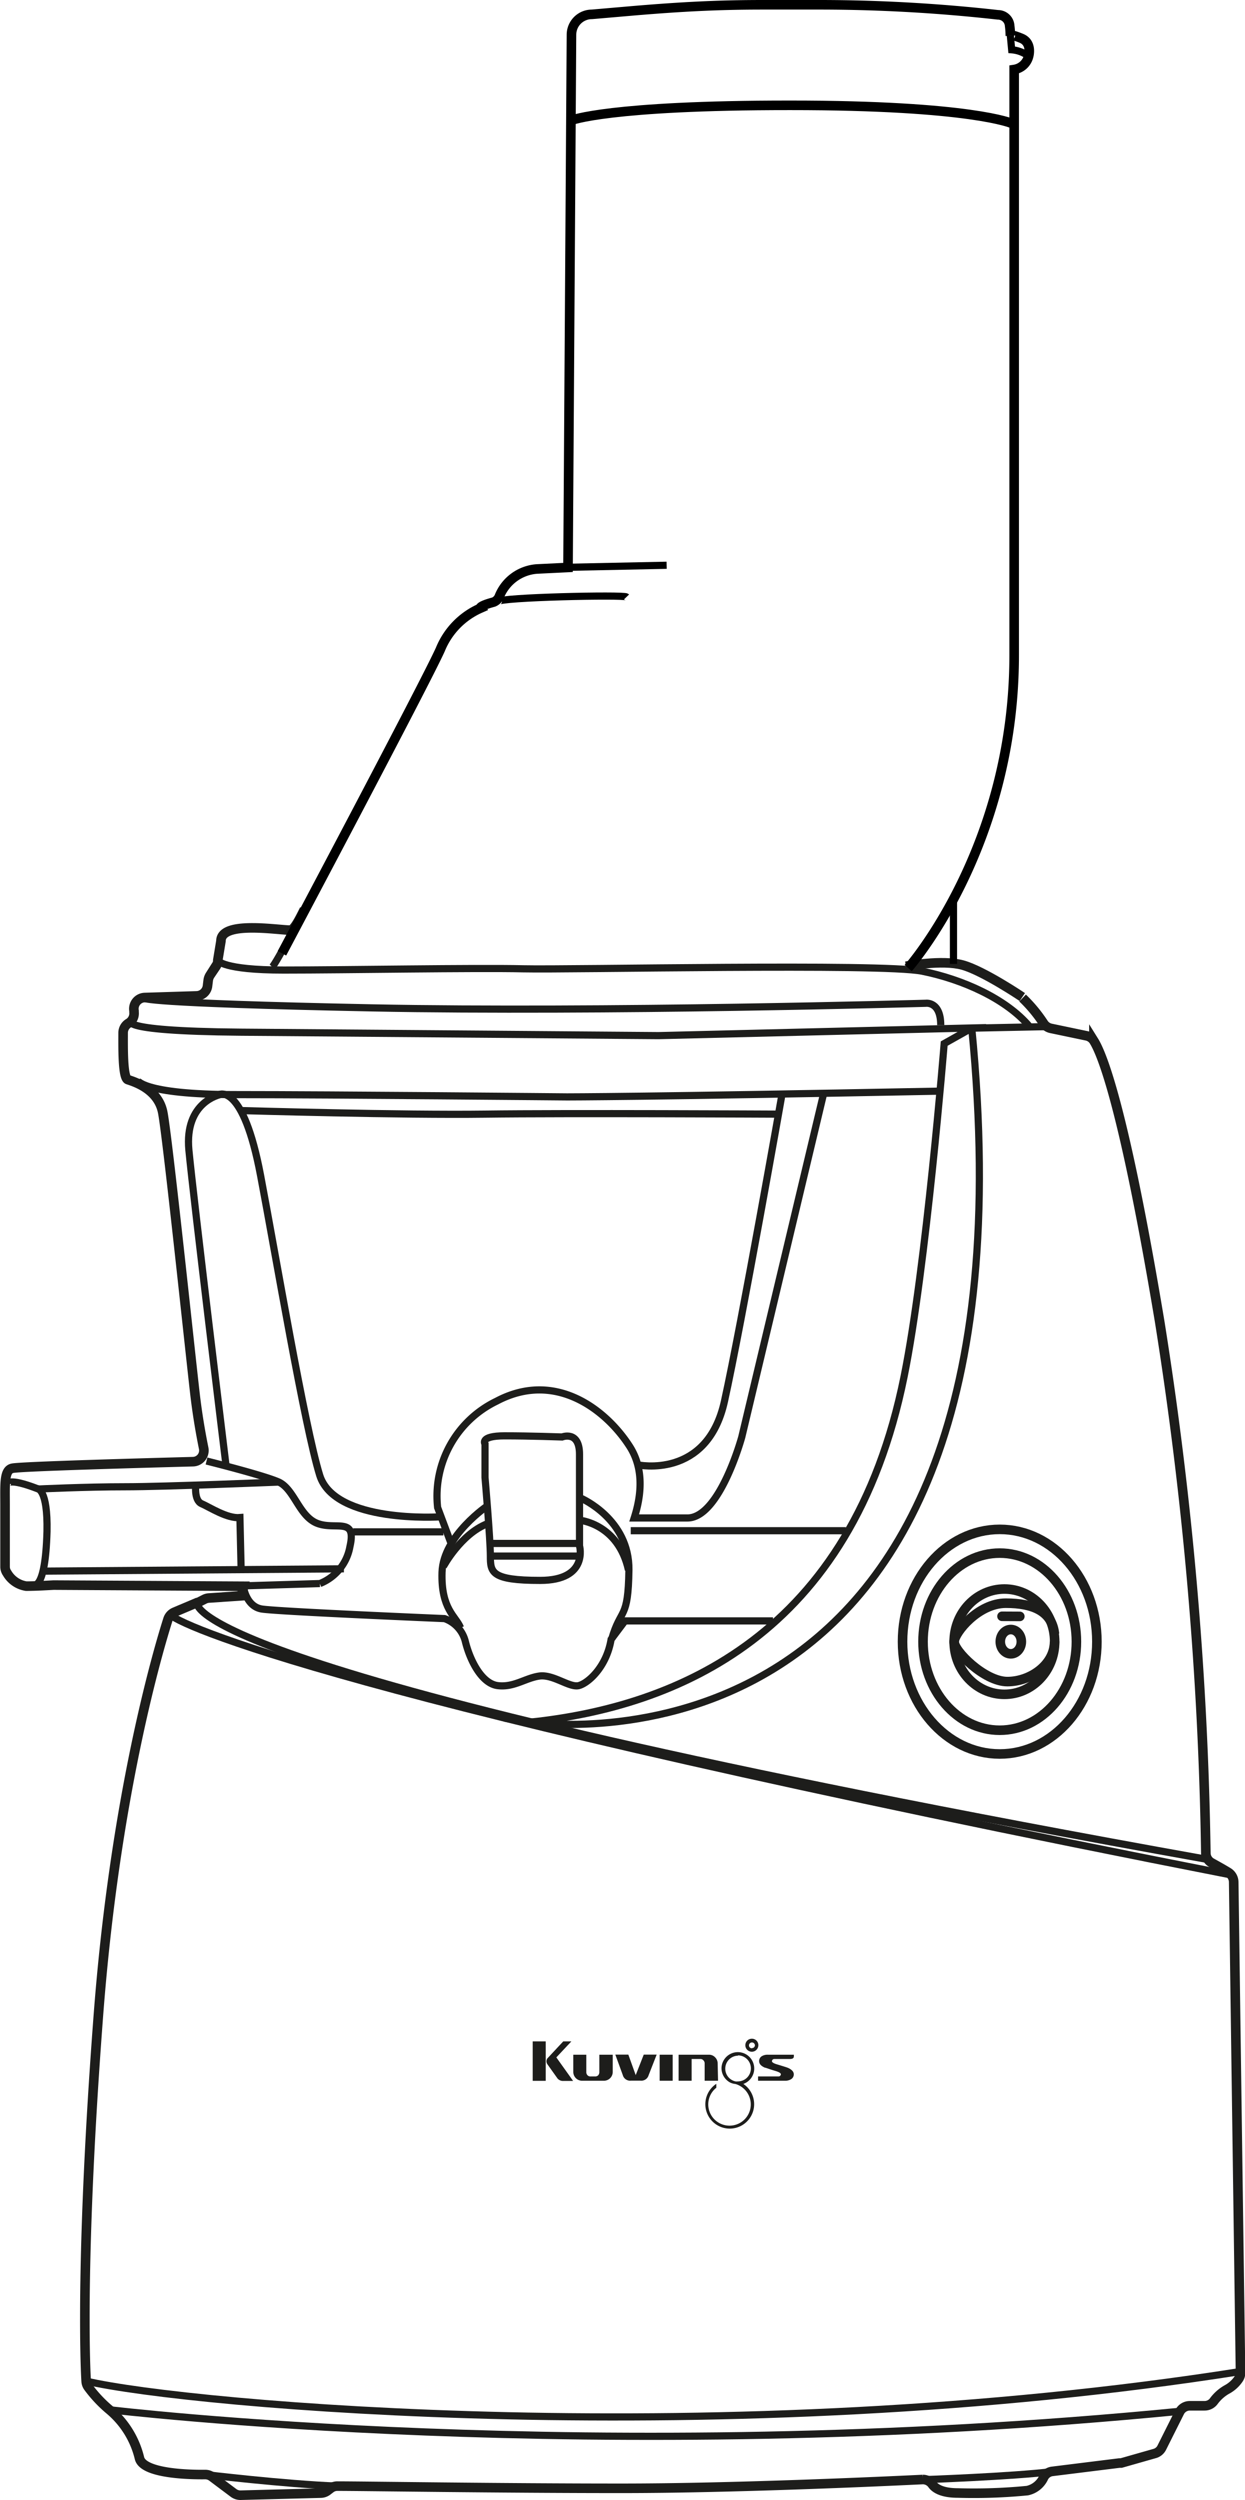
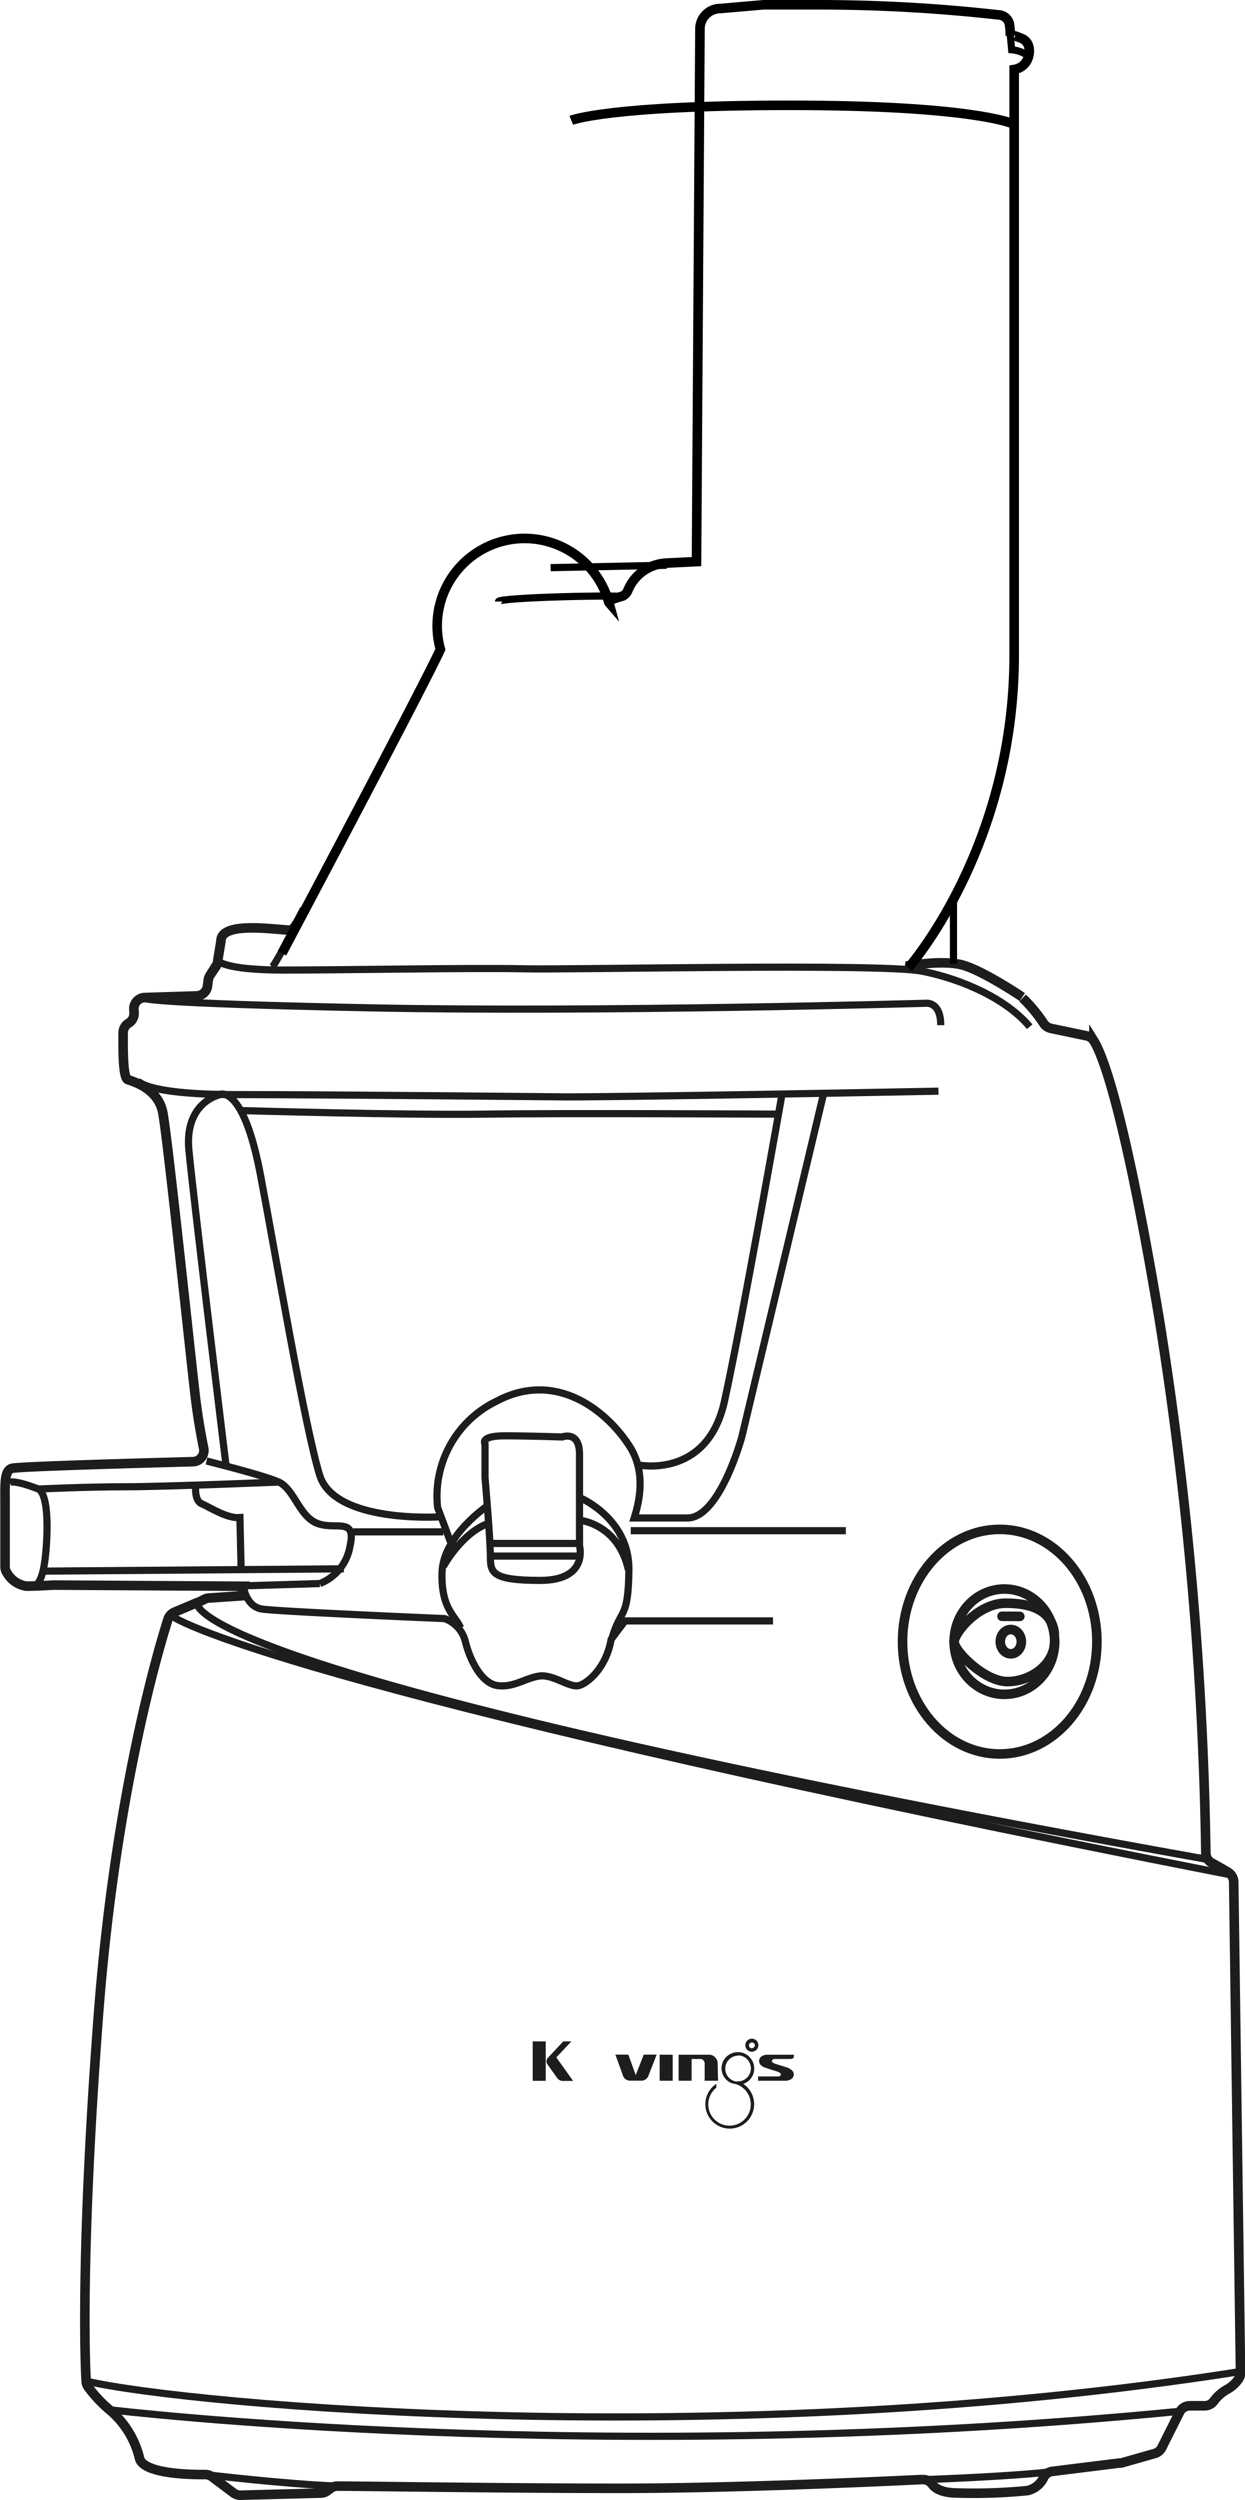
<svg xmlns="http://www.w3.org/2000/svg" viewBox="0 0 130.04 261.12">
  <defs>
    <style>.cls-1,.cls-2,.cls-4,.cls-5,.cls-6{fill:none;}.cls-1,.cls-2,.cls-4{stroke:#1d1d1b;}.cls-1,.cls-2,.cls-5,.cls-6{stroke-miterlimit:10;}.cls-2,.cls-6{stroke-width:0.75px;}.cls-3{fill:#1d1d1b;}.cls-4{stroke-linecap:round;stroke-linejoin:round;}.cls-5,.cls-6{stroke:#000;}</style>
  </defs>
  <title>Fichier 1</title>
  <g id="Calque_2" data-name="Calque 2">
    <g id="B9400">
      <path class="cls-1" d="M31.79,95c-.21.38-1,2.14-1.46,2.15-1.34,0-7.25-1-7.25,1.13l-.33,2a1.16,1.16,0,0,1-.19.66l-.62.92a1.31,1.31,0,0,0-.19.51l-.08.65a1.18,1.18,0,0,1-1.14,1l-5.43.17A1.18,1.18,0,0,0,14,105.58v.14a1.19,1.19,0,0,1-.57,1.15h0a1.18,1.18,0,0,0-.57,1c0,1.42-.06,4.71.5,4.9.73.24,3.14,1,3.63,3.38s2.9,25.37,3.38,29.48c.28,2.4.65,4.38.9,5.62a1.17,1.17,0,0,1-1.13,1.42c-4.49.12-18,.49-18.86.69S.53,155,.53,157.22v6.41a1.13,1.13,0,0,0,.21.67,2.8,2.8,0,0,0,2,1.37c1.1,0,2.6-.1,2.86-.11h.09l19.76.12-.24,1-3.38.23a1.21,1.21,0,0,0-.46.12l-.71.36-.08,0-2.36,1a1.21,1.21,0,0,0-.67.73c-.94,2.95-5.59,18.41-7.32,42C8.45,234.87,8.87,246.63,9,248.7a1.13,1.13,0,0,0,.21.62,13.6,13.6,0,0,0,2.22,2.37,9.48,9.48,0,0,1,3.14,5.07c.41,1.65,5.41,1.72,6.86,1.7a1.18,1.18,0,0,1,.72.24l2.24,1.68a1.21,1.21,0,0,0,.74.24l8.39-.22a1.19,1.19,0,0,0,.68-.24l.34-.26a1.17,1.17,0,0,1,.72-.23c2.59,0,17.27.23,29.57.23,11.87,0,27.83-.74,31.56-.92a1.22,1.22,0,0,1,1,.53c.3.4,1,.88,2.67.88a57.27,57.27,0,0,0,7.25-.25,2.46,2.46,0,0,0,1.71-1.39,1.16,1.16,0,0,1,.9-.62l7-.87.19,0,3.51-1a1.17,1.17,0,0,0,.73-.61l1.86-3.71a1.19,1.19,0,0,1,1.06-.66h1.55a1.19,1.19,0,0,0,.95-.47,4.4,4.4,0,0,1,1.36-1.22,3.44,3.44,0,0,0,1.24-1.11,1.11,1.11,0,0,0,.2-.68l-.71-51.22a1.22,1.22,0,0,0-.54-1c-.38-.24-1-.59-1.74-1a1.17,1.17,0,0,1-.63-1,388.91,388.91,0,0,0-4.83-55.59c-3.72-22.31-6-27.88-6.86-29.26a1.19,1.19,0,0,0-.77-.54l-3.73-.78a1.2,1.2,0,0,1-.74-.5,15.18,15.18,0,0,0-2.21-2.67" />
      <path class="cls-2" d="M17.68,168.57c.73,1,17,8.86,111.14,27.31" />
      <path class="cls-2" d="M125.92,194.18C17.28,174.69,20.58,167.37,20.58,167.37" />
      <path class="cls-2" d="M80.74,169.3H65.28l-1.45,1.93c-.48,2.9-2.42,4.59-3.38,4.83s-2.66-1.2-4.11-1-2.66,1.21-4.35,1-2.9-2.65-3.38-4.59a3.4,3.4,0,0,0-2.18-2.41s-17.39-.73-19.08-1-1.94-2.42-1.94-2.42l8-.24a5.1,5.1,0,0,0,3.14-3.86c.72-3.14-1.45-1.69-3.39-2.42s-2.41-3.62-4.1-4.35-7.49-2.17-7.49-2.17" />
      <path class="cls-2" d="M.77,155s0-.72,3.14.49c0,0,1.09,0,1,4.47-.18,6.4-1.45,5.55-1.45,5.55" />
      <line class="cls-2" x1="4.76" y1="164.1" x2="35.92" y2="163.86" />
      <path class="cls-2" d="M3.91,155.53s5.07-.24,9.18-.24,16-.49,16-.49" />
      <path class="cls-2" d="M20.46,155s-.24,1.7.6,2.06,2.66,1.57,4,1.45l.12,5.19" />
      <line class="cls-2" x1="36.89" y1="160" x2="46.31" y2="160" />
      <line class="cls-2" x1="65.88" y1="159.88" x2="88.35" y2="159.88" />
      <path class="cls-2" d="M14.3,112.76s.36,1.57,10.39,1.57,34.55.24,34.55.24,7.85,0,38.78-.6" />
      <path class="cls-2" d="M23,114.33s-3.75.73-3.27,5.8S23.6,153,23.6,153" />
      <path class="cls-2" d="M22.88,114.33s2.5-1.31,4.34,8.46c1.58,8.33,4.6,26.21,6.17,31.29S46,158.43,46,158.43" />
      <path class="cls-2" d="M47.16,161.33l-1.45-3.87a11,11,0,0,1,6.16-11.11c6.16-3.27,11.46.93,13.89,4.71,1.09,1.69,1.57,4.1.48,7.49H71.8c3.38,0,5.68-8.46,5.68-8.46l8.58-36" />
      <path class="cls-2" d="M50.66,154.32v-3.5s-.6-.85,2.05-.85,6,.12,6,.12,1.82-.72,1.82,1.81v9.55s1,3.62-4.11,3.62-5.2-.84-5.2-2.54S50.66,154.32,50.66,154.32Z" />
      <line class="cls-2" x1="51.39" y1="161.21" x2="60.57" y2="161.21" />
      <line class="cls-2" x1="51.26" y1="162.53" x2="60.57" y2="162.53" />
      <path class="cls-2" d="M51,157.22s-4.71,3.14-4.83,7,1.45,4.59,1.93,5.79" />
      <path class="cls-2" d="M60.69,156.49s5.07,2.18,5,7.49-.84,3.87-1.81,7.25" />
      <path class="cls-2" d="M46.31,163.62s1.81-3.38,4.59-4.47" />
      <path class="cls-2" d="M60.57,158.79s4,.36,5.07,5.19" />
      <path class="cls-2" d="M66.61,153s7.25,1.57,9.06-6.64,6-32,6-32" />
      <path class="cls-2" d="M25.29,116s17,.49,25.37.37,30.44,0,30.44,0" />
-       <path class="cls-2" d="M13.82,106.48s-2.66,1.21,11.35,1.33l43.61.36,32.74-.8L98.62,109s-1.89,23.45-4.19,34.79c-5.47,27.06-23.84,34.47-39,36.08,0,0,54,8.29,46.07-72.48l7.73-.16" />
      <path class="cls-2" d="M15.1,104.27s-.32.52,23.72,1,57.87-.48,57.87-.48,1.57-.24,1.57,2.29" />
      <path class="cls-2" d="M22.75,100.32s.49,1,6.89,1,20-.25,25-.13,37.45-.6,41.68.25,8.81,2.9,11.23,5.8" />
      <path class="cls-2" d="M28.43,101c.49-.48,3.36-6.05,3.36-6.05" />
      <path class="cls-1" d="M94.63,100.92s3.75-.72,5.92-.12,6.23,3.34,6.23,3.34" />
      <path class="cls-2" d="M21.4,258.46s8.31,1,13.83,1.21" />
      <path class="cls-2" d="M96.36,259s9.41-.33,13.57-.85" />
      <path class="cls-2" d="M11.4,251.69s50.81,6.14,111.78.17" />
      <path class="cls-2" d="M9,248.7c10.64,2.5,66.69,7.49,120.57-1" />
      <path class="cls-3" d="M77.59,217.68A1.71,1.71,0,1,0,75.36,216a1.7,1.7,0,0,0,.93,1.53h0l0,0h0a1.67,1.67,0,0,0,.53.14,2.22,2.22,0,1,1-2,.39h0v-.41l0,0a2.55,2.55,0,0,0,1.41,4.68,2.55,2.55,0,0,0,1.28-4.75Zm-.52-3a1.36,1.36,0,1,1,0,2.72,1,1,0,0,1-.24,0h0a1.36,1.36,0,0,1,.28-2.69Z" />
      <path class="cls-3" d="M78.54,212.94a.68.68,0,1,0,.67.68A.67.67,0,0,0,78.54,212.94Zm0,1a.3.3,0,0,1-.31-.3.31.31,0,0,1,.62,0A.3.3,0,0,1,78.54,213.92Z" />
-       <path class="cls-3" d="M64,216.43a.92.92,0,0,1-.9.9H60.79a.92.92,0,0,1-.91-.9v-1.82h1.36v1.82a.45.45,0,0,0,.14.34.4.4,0,0,0,.31.11h.46a.43.43,0,0,0,.32-.11.48.48,0,0,0,.13-.34v-1.82H64Z" />
      <path class="cls-3" d="M70.26,217.33H68.9v-2.72h1.36Z" />
      <path class="cls-3" d="M75,217.33H73.6v-1.81a.43.43,0,0,0-.14-.33.38.38,0,0,0-.31-.13h-.91v2.27H70.88v-2.72h3.17a.87.87,0,0,1,.64.27.89.89,0,0,1,.27.64Z" />
      <rect class="cls-3" x="55.64" y="213.22" width="1.36" height="4.12" />
      <path class="cls-3" d="M80.87,215.06h1.59c.41,0,.45-.13.46-.29h0v-.16H80.19a1.15,1.15,0,0,0-.61.15.59.59,0,0,0-.29.53c0,.27.19.49.59.67.1,0,.46.16,1.09.34.39.12.59.23.59.35a.22.22,0,0,1-.07.16.21.21,0,0,1-.16.07H79.18v.45H82a1.15,1.15,0,0,0,.61-.15.58.58,0,0,0,.3-.53c0-.26-.2-.48-.59-.66-.14-.06-.5-.17-1.09-.35-.4-.11-.6-.23-.6-.35a.24.24,0,0,1,.23-.23Z" />
      <path class="cls-3" d="M58.11,214.89l1.57-1.67h-.85L57.17,215h0a.53.53,0,0,0,0,.6l1.06,1.49a.76.76,0,0,0,.5.26h1.13C59.37,216.65,58.41,215.32,58.11,214.89Z" />
      <path class="cls-3" d="M67.75,216.75h0l.84-2.15H67.24l-.84,2.14-.77-2.14H64.27l.78,2.14a.79.79,0,0,0,.85.58h1A.79.79,0,0,0,67.75,216.75Z" />
      <ellipse class="cls-1" cx="105.58" cy="171.47" rx="1.1" ry="1.27" />
      <ellipse class="cls-1" cx="104.91" cy="171.47" rx="5.25" ry="5.5" />
-       <ellipse class="cls-1" cx="104.42" cy="171.47" rx="8.01" ry="9.25" />
      <ellipse class="cls-1" cx="104.42" cy="171.47" rx="10.15" ry="11.73" />
      <path class="cls-1" d="M110.14,170.67c-.24-2.34-2.18-3.22-5.08-3.22s-5.33,3.06-5.4,4,3.15,4.19,5.56,4.19,4.93-1.77,4.93-4.19" />
      <line class="cls-4" x1="104.66" y1="168.82" x2="106.52" y2="168.83" />
-       <path class="cls-5" d="M94.86,101.11s11.07-12.49,11.07-32.69V7.26a1.84,1.84,0,0,0,1.51-1.39s.41-1.39-.76-1.87-1.15-.29-1.15-.29,0-.51-.07-1a1.22,1.22,0,0,0-1.22-1.16h0A168.4,168.4,0,0,0,85.86.5H79.75c-4.81,0-8.62.21-13.42.61l-4.51.39a2.13,2.13,0,0,0-2.13,2.11l-.36,55.66-3.26.16a4.59,4.59,0,0,0-3.9,2.82,1.06,1.06,0,0,1-.62.64c-1.57.42-1.38.64-1.38.64A8,8,0,0,0,46,67.82c-1.49,3.36-16.55,31.75-16.55,31.75" />
+       <path class="cls-5" d="M94.86,101.11s11.07-12.49,11.07-32.69V7.26a1.84,1.84,0,0,0,1.51-1.39s.41-1.39-.76-1.87-1.15-.29-1.15-.29,0-.51-.07-1a1.22,1.22,0,0,0-1.22-1.16h0A168.4,168.4,0,0,0,85.86.5H79.75l-4.51.39a2.13,2.13,0,0,0-2.13,2.11l-.36,55.66-3.26.16a4.59,4.59,0,0,0-3.9,2.82,1.06,1.06,0,0,1-.62.64c-1.57.42-1.38.64-1.38.64A8,8,0,0,0,46,67.82c-1.49,3.36-16.55,31.75-16.55,31.75" />
      <path class="cls-6" d="M52.07,62.83c0-.44,13.13-.73,13.37-.48" />
      <line class="cls-6" x1="57.51" y1="59.29" x2="69.63" y2="59.04" />
      <path class="cls-6" d="M107.44,5.87a3.36,3.36,0,0,0-1.77-.67l-.14-1.49" />
      <line class="cls-6" x1="99.59" y1="93.92" x2="99.59" y2="100.68" />
      <path class="cls-5" d="M59.67,12.57S63.51,11,82.51,11s23.2,1.9,23.2,1.9" />
    </g>
  </g>
</svg>